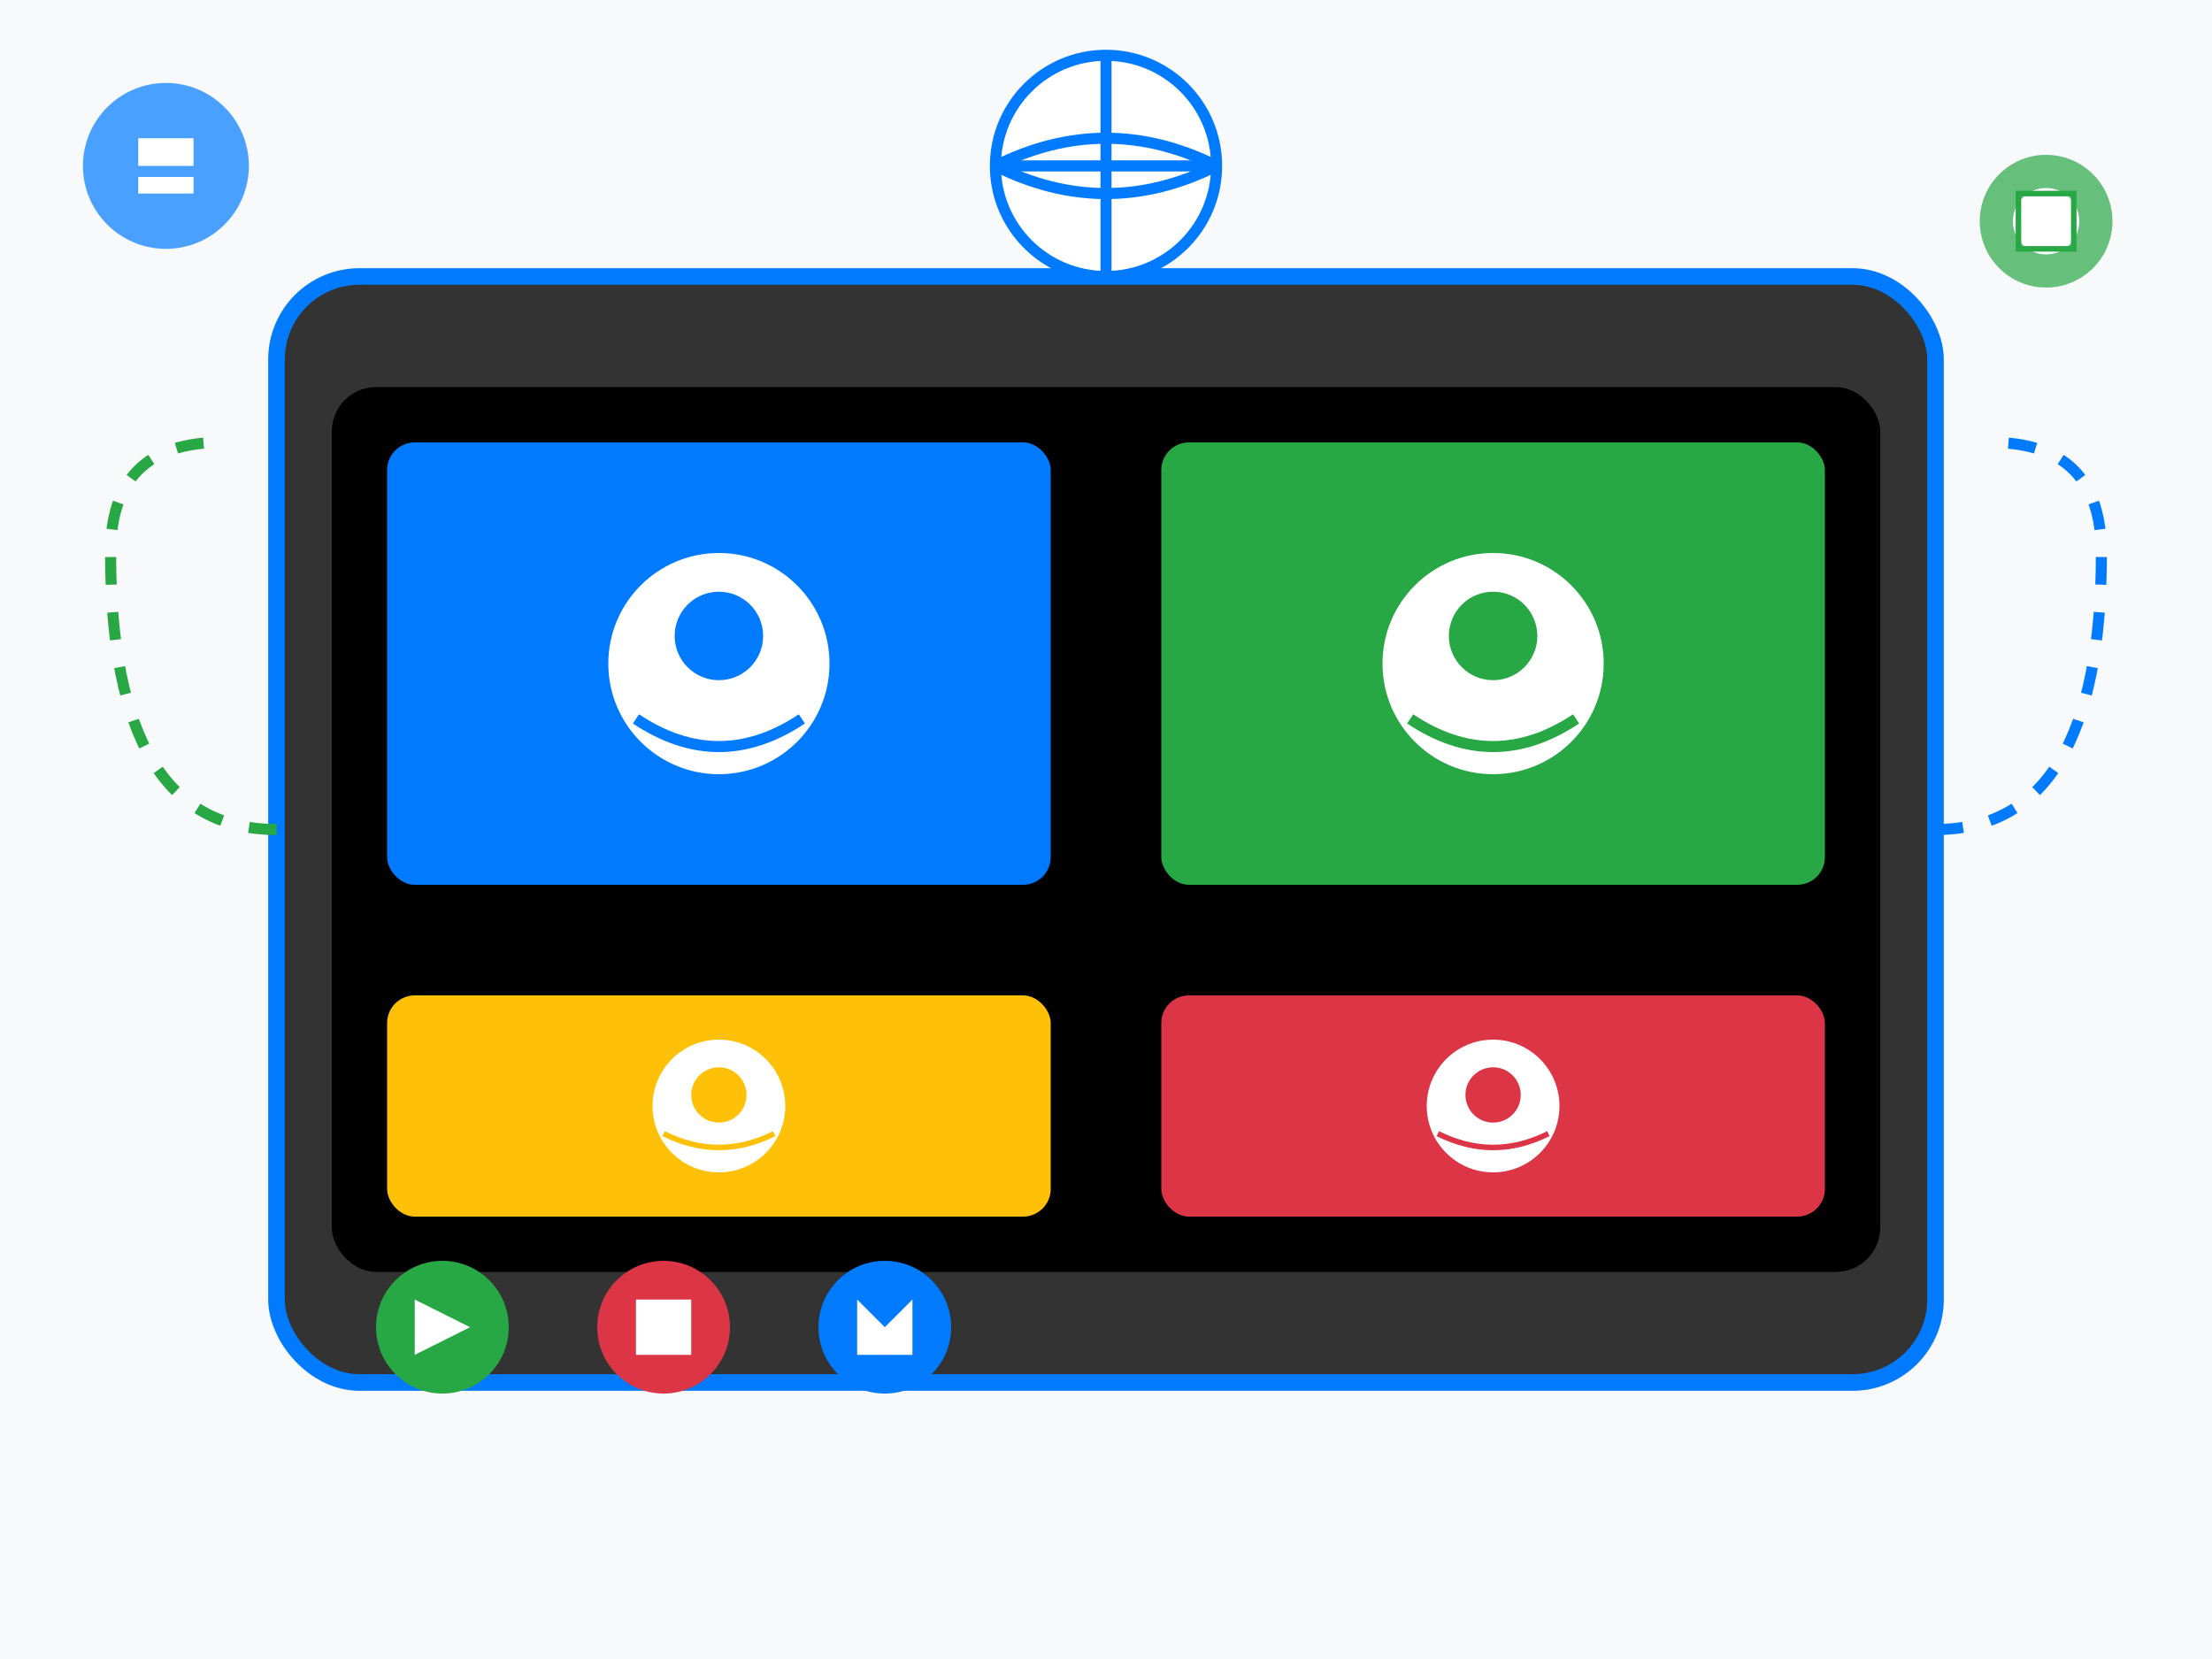
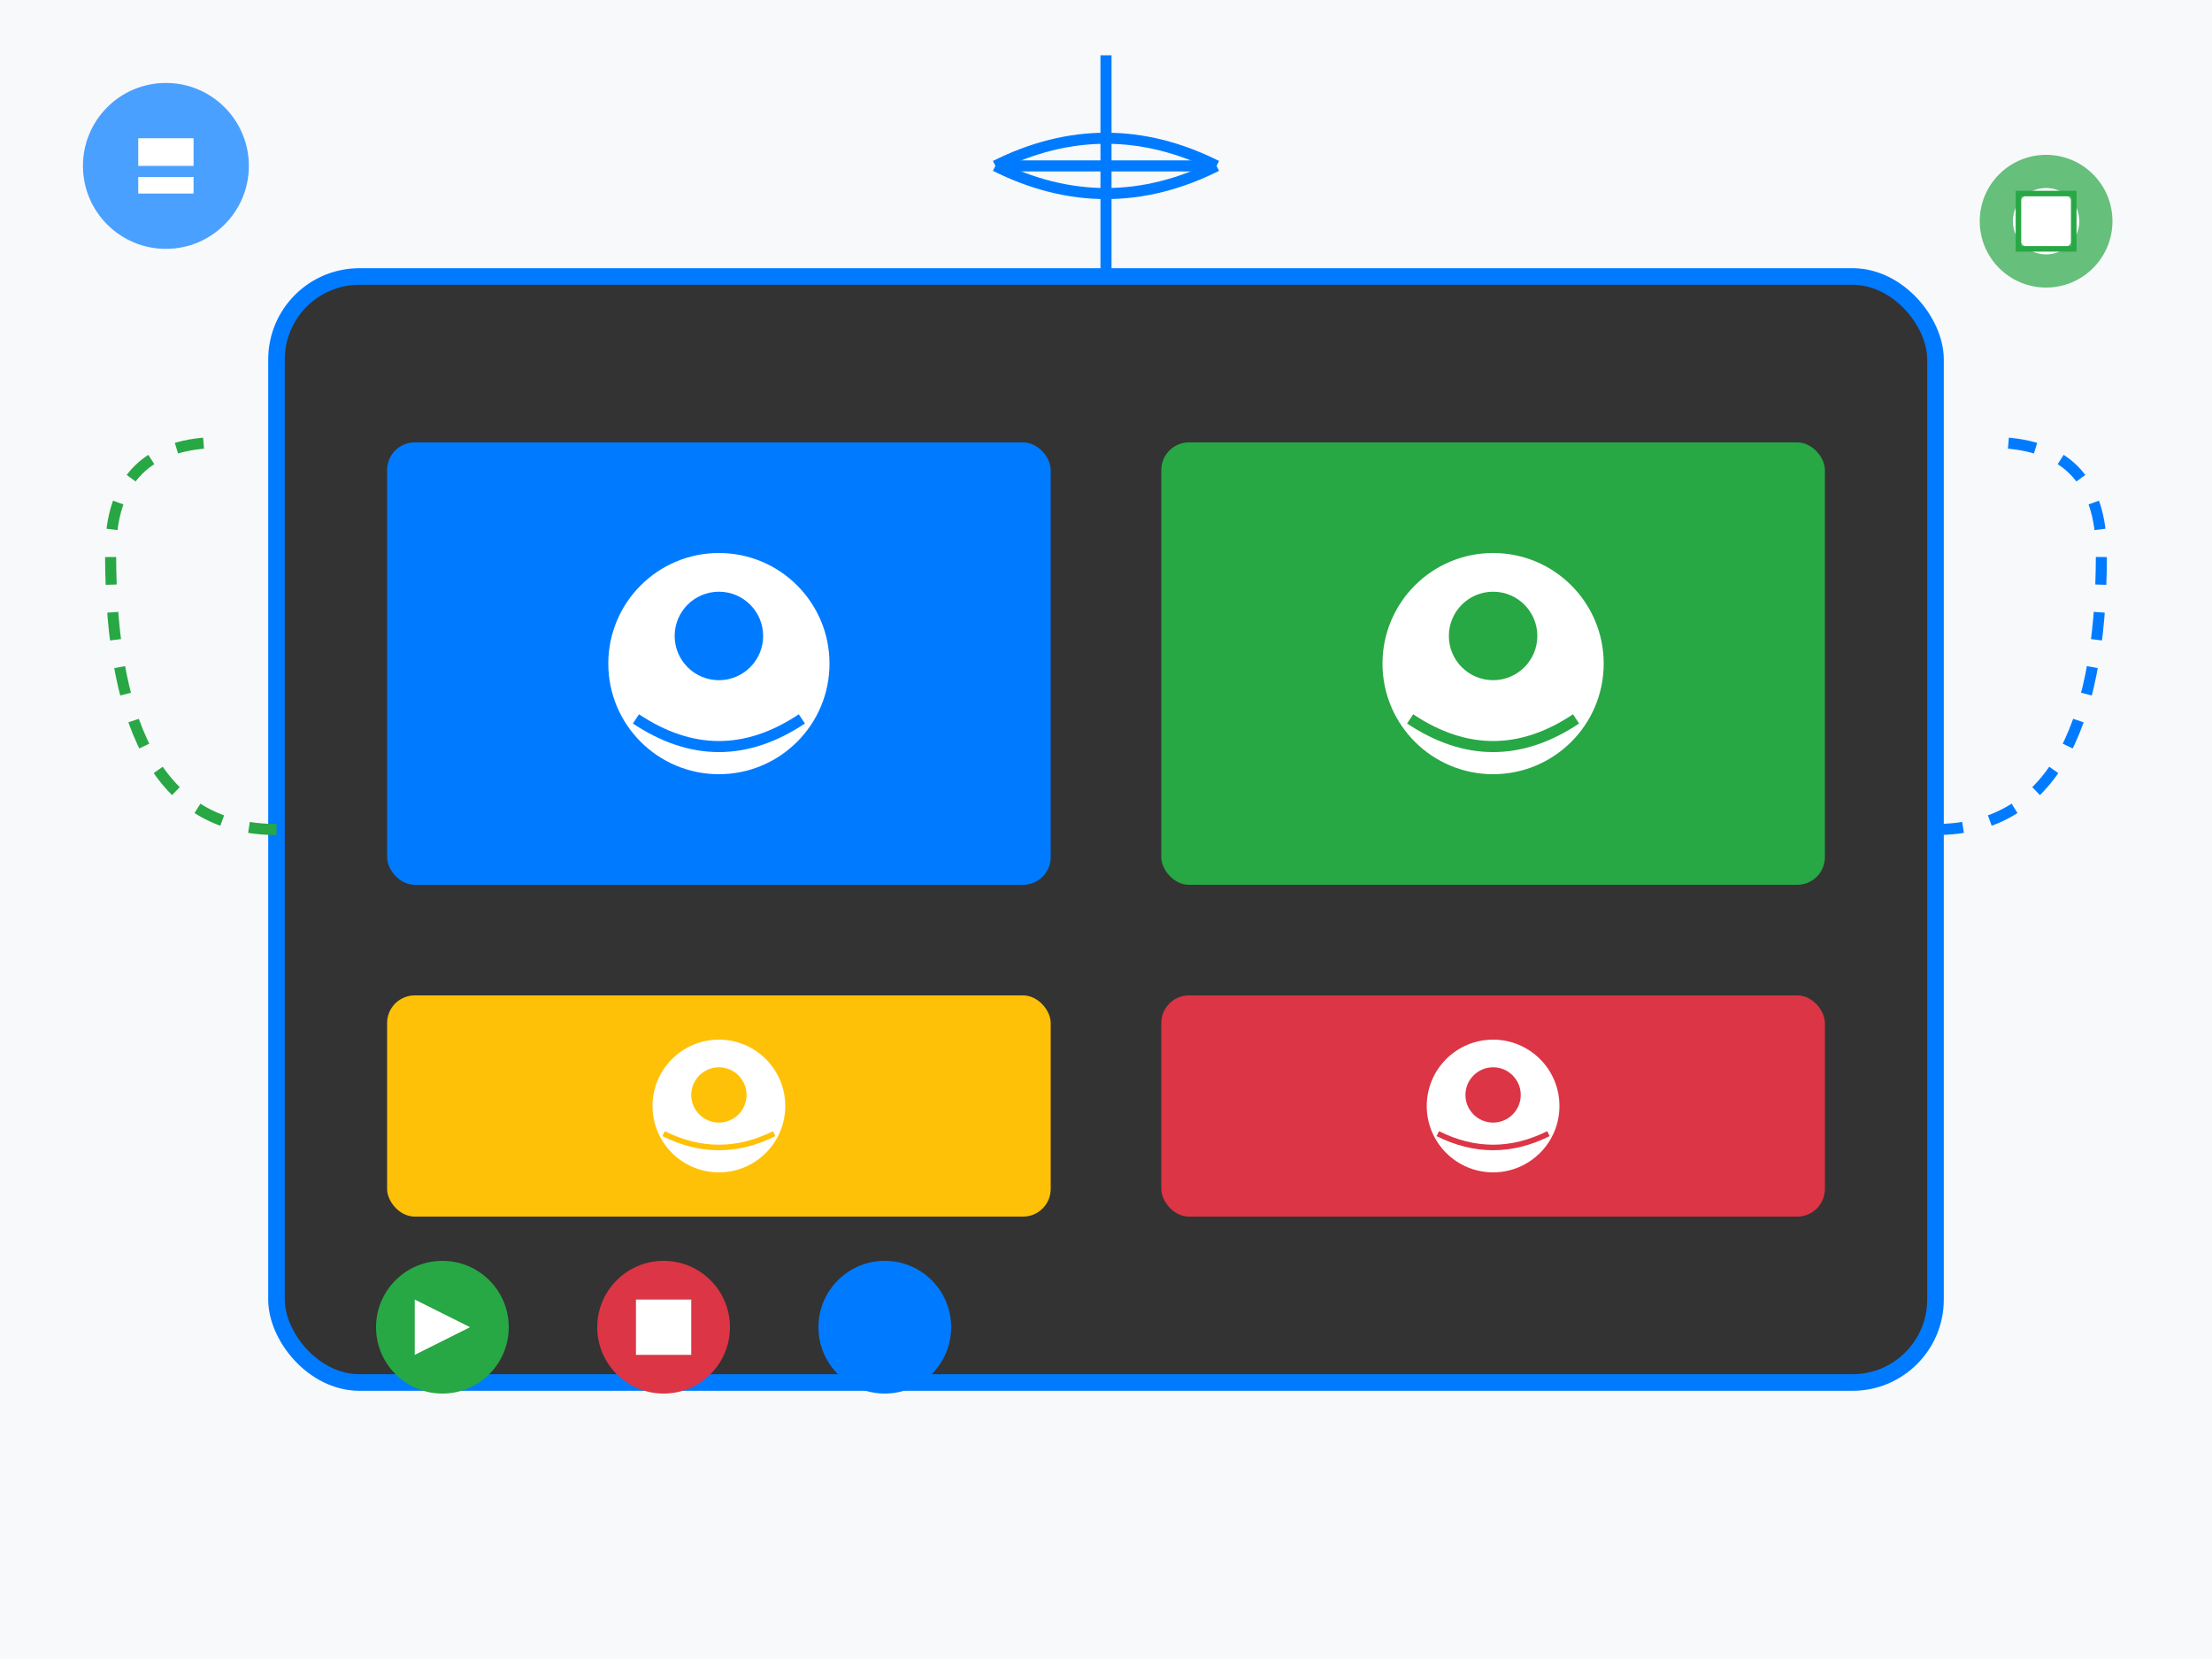
<svg xmlns="http://www.w3.org/2000/svg" width="400" height="300" viewBox="0 0 400 300" fill="none">
  <rect width="400" height="300" fill="#f8f9fa" />
  <rect x="50" y="50" width="300" height="200" rx="15" fill="#333" stroke="#007bff" stroke-width="3" />
-   <rect x="60" y="70" width="280" height="160" rx="8" fill="#000" />
  <rect x="70" y="80" width="120" height="80" rx="5" fill="#007bff" />
  <circle cx="130" cy="120" r="20" fill="#fff" />
  <circle cx="130" cy="115" r="8" fill="#007bff" />
  <path d="M115 130 Q130 140 145 130" stroke="#007bff" stroke-width="2" fill="none" />
  <rect x="210" y="80" width="120" height="80" rx="5" fill="#28a745" />
  <circle cx="270" cy="120" r="20" fill="#fff" />
  <circle cx="270" cy="115" r="8" fill="#28a745" />
  <path d="M255 130 Q270 140 285 130" stroke="#28a745" stroke-width="2" fill="none" />
  <rect x="70" y="180" width="120" height="40" rx="5" fill="#ffc107" />
  <circle cx="130" cy="200" r="12" fill="#fff" />
  <circle cx="130" cy="198" r="5" fill="#ffc107" />
  <path d="M120 205 Q130 210 140 205" stroke="#ffc107" stroke-width="1" fill="none" />
  <rect x="210" y="180" width="120" height="40" rx="5" fill="#dc3545" />
  <circle cx="270" cy="200" r="12" fill="#fff" />
  <circle cx="270" cy="198" r="5" fill="#dc3545" />
  <path d="M260 205 Q270 210 280 205" stroke="#dc3545" stroke-width="1" fill="none" />
  <circle cx="80" cy="240" r="12" fill="#28a745" />
  <path d="M75 235 L85 240 L75 245 Z" fill="#fff" />
  <circle cx="120" cy="240" r="12" fill="#dc3545" />
  <rect x="115" y="235" width="10" height="10" fill="#fff" />
  <circle cx="160" cy="240" r="12" fill="#007bff" />
-   <path d="M155 235 L160 240 L165 235 L165 245 L155 245 Z" fill="#fff" />
  <circle cx="30" cy="30" r="15" fill="#007bff" opacity="0.7" />
  <path d="M25 25 L35 25 L35 30 L25 30 Z" fill="#fff" />
  <path d="M25 32 L35 32 L35 35 L25 35 Z" fill="#fff" />
  <circle cx="370" cy="40" r="12" fill="#28a745" opacity="0.7" />
  <circle cx="370" cy="40" r="6" fill="#fff" />
  <path d="M365 35 L375 35 L375 45 L365 45 Z" stroke="#28a745" stroke-width="1" fill="none" />
  <path d="M350 150 Q380 150 380 100 Q380 80 360 80" stroke="#007bff" stroke-width="2" fill="none" stroke-dasharray="5,5" />
  <path d="M50 150 Q20 150 20 100 Q20 80 40 80" stroke="#28a745" stroke-width="2" fill="none" stroke-dasharray="5,5" />
-   <circle cx="200" cy="30" r="20" fill="#fff" stroke="#007bff" stroke-width="2" />
  <path d="M180 30 Q200 20 220 30" stroke="#007bff" stroke-width="2" fill="none" />
  <path d="M180 30 Q200 40 220 30" stroke="#007bff" stroke-width="2" fill="none" />
  <line x1="200" y1="10" x2="200" y2="50" stroke="#007bff" stroke-width="2" />
  <line x1="180" y1="30" x2="220" y2="30" stroke="#007bff" stroke-width="2" />
</svg>